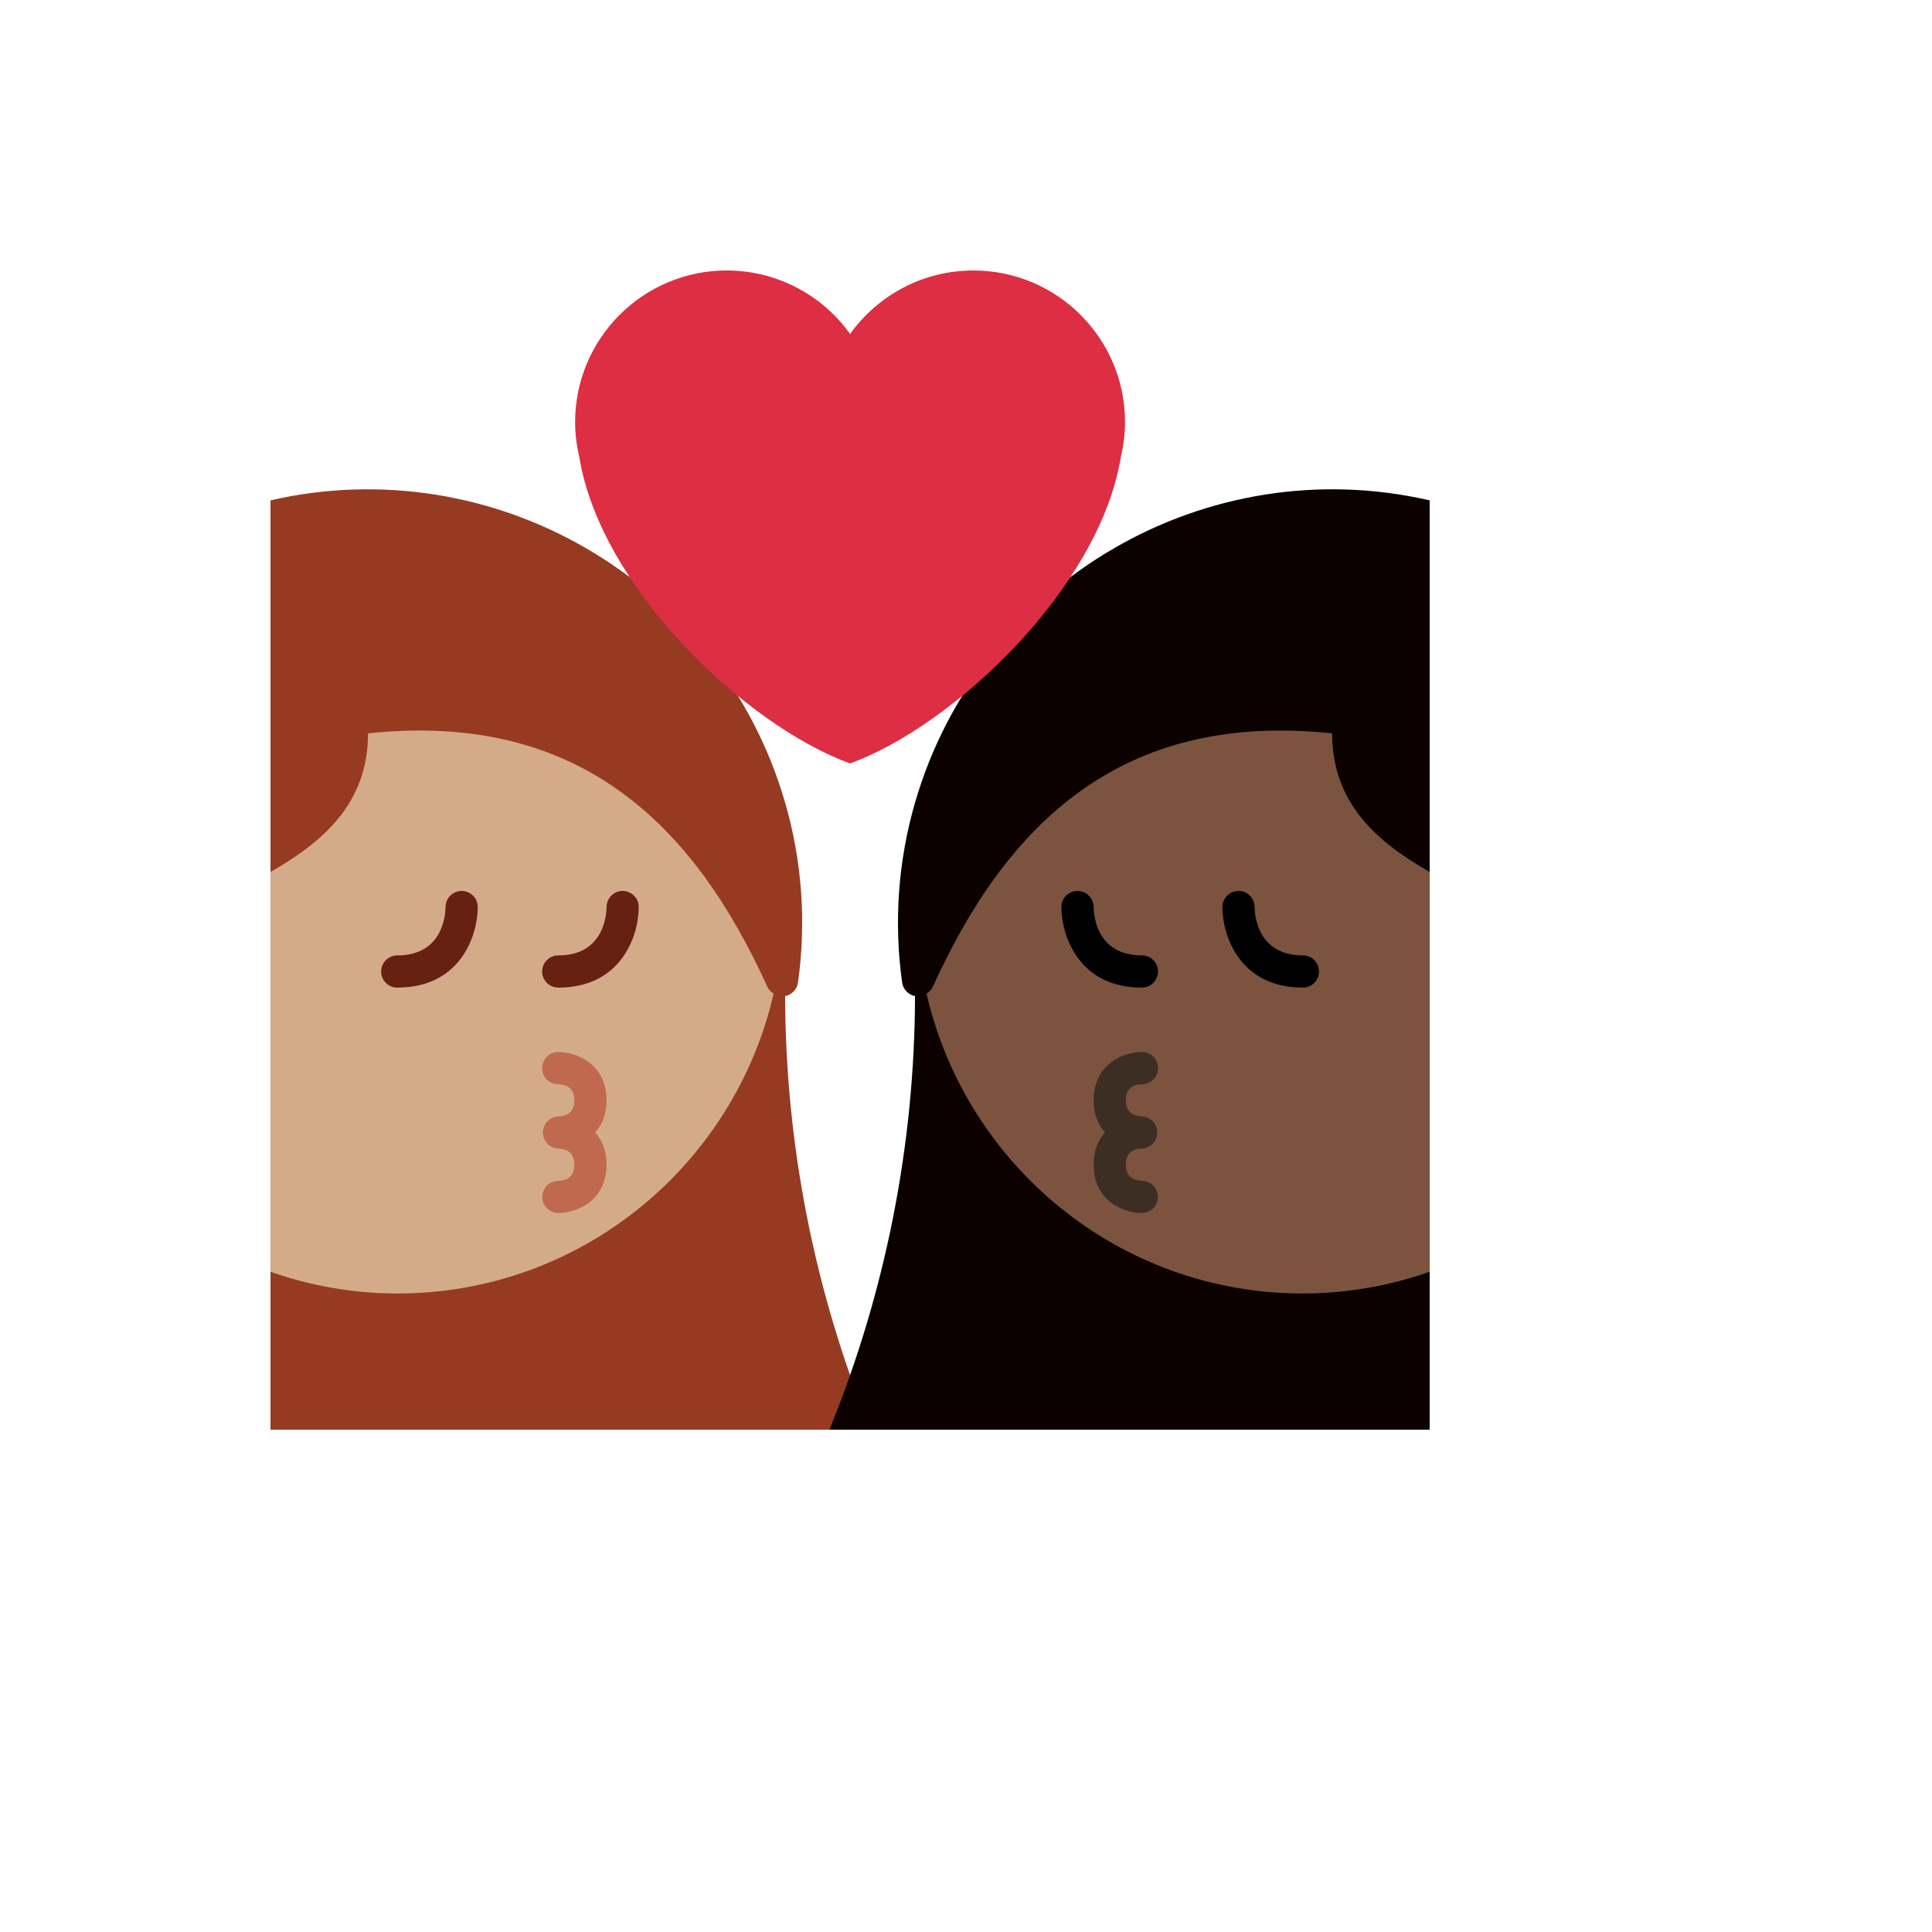
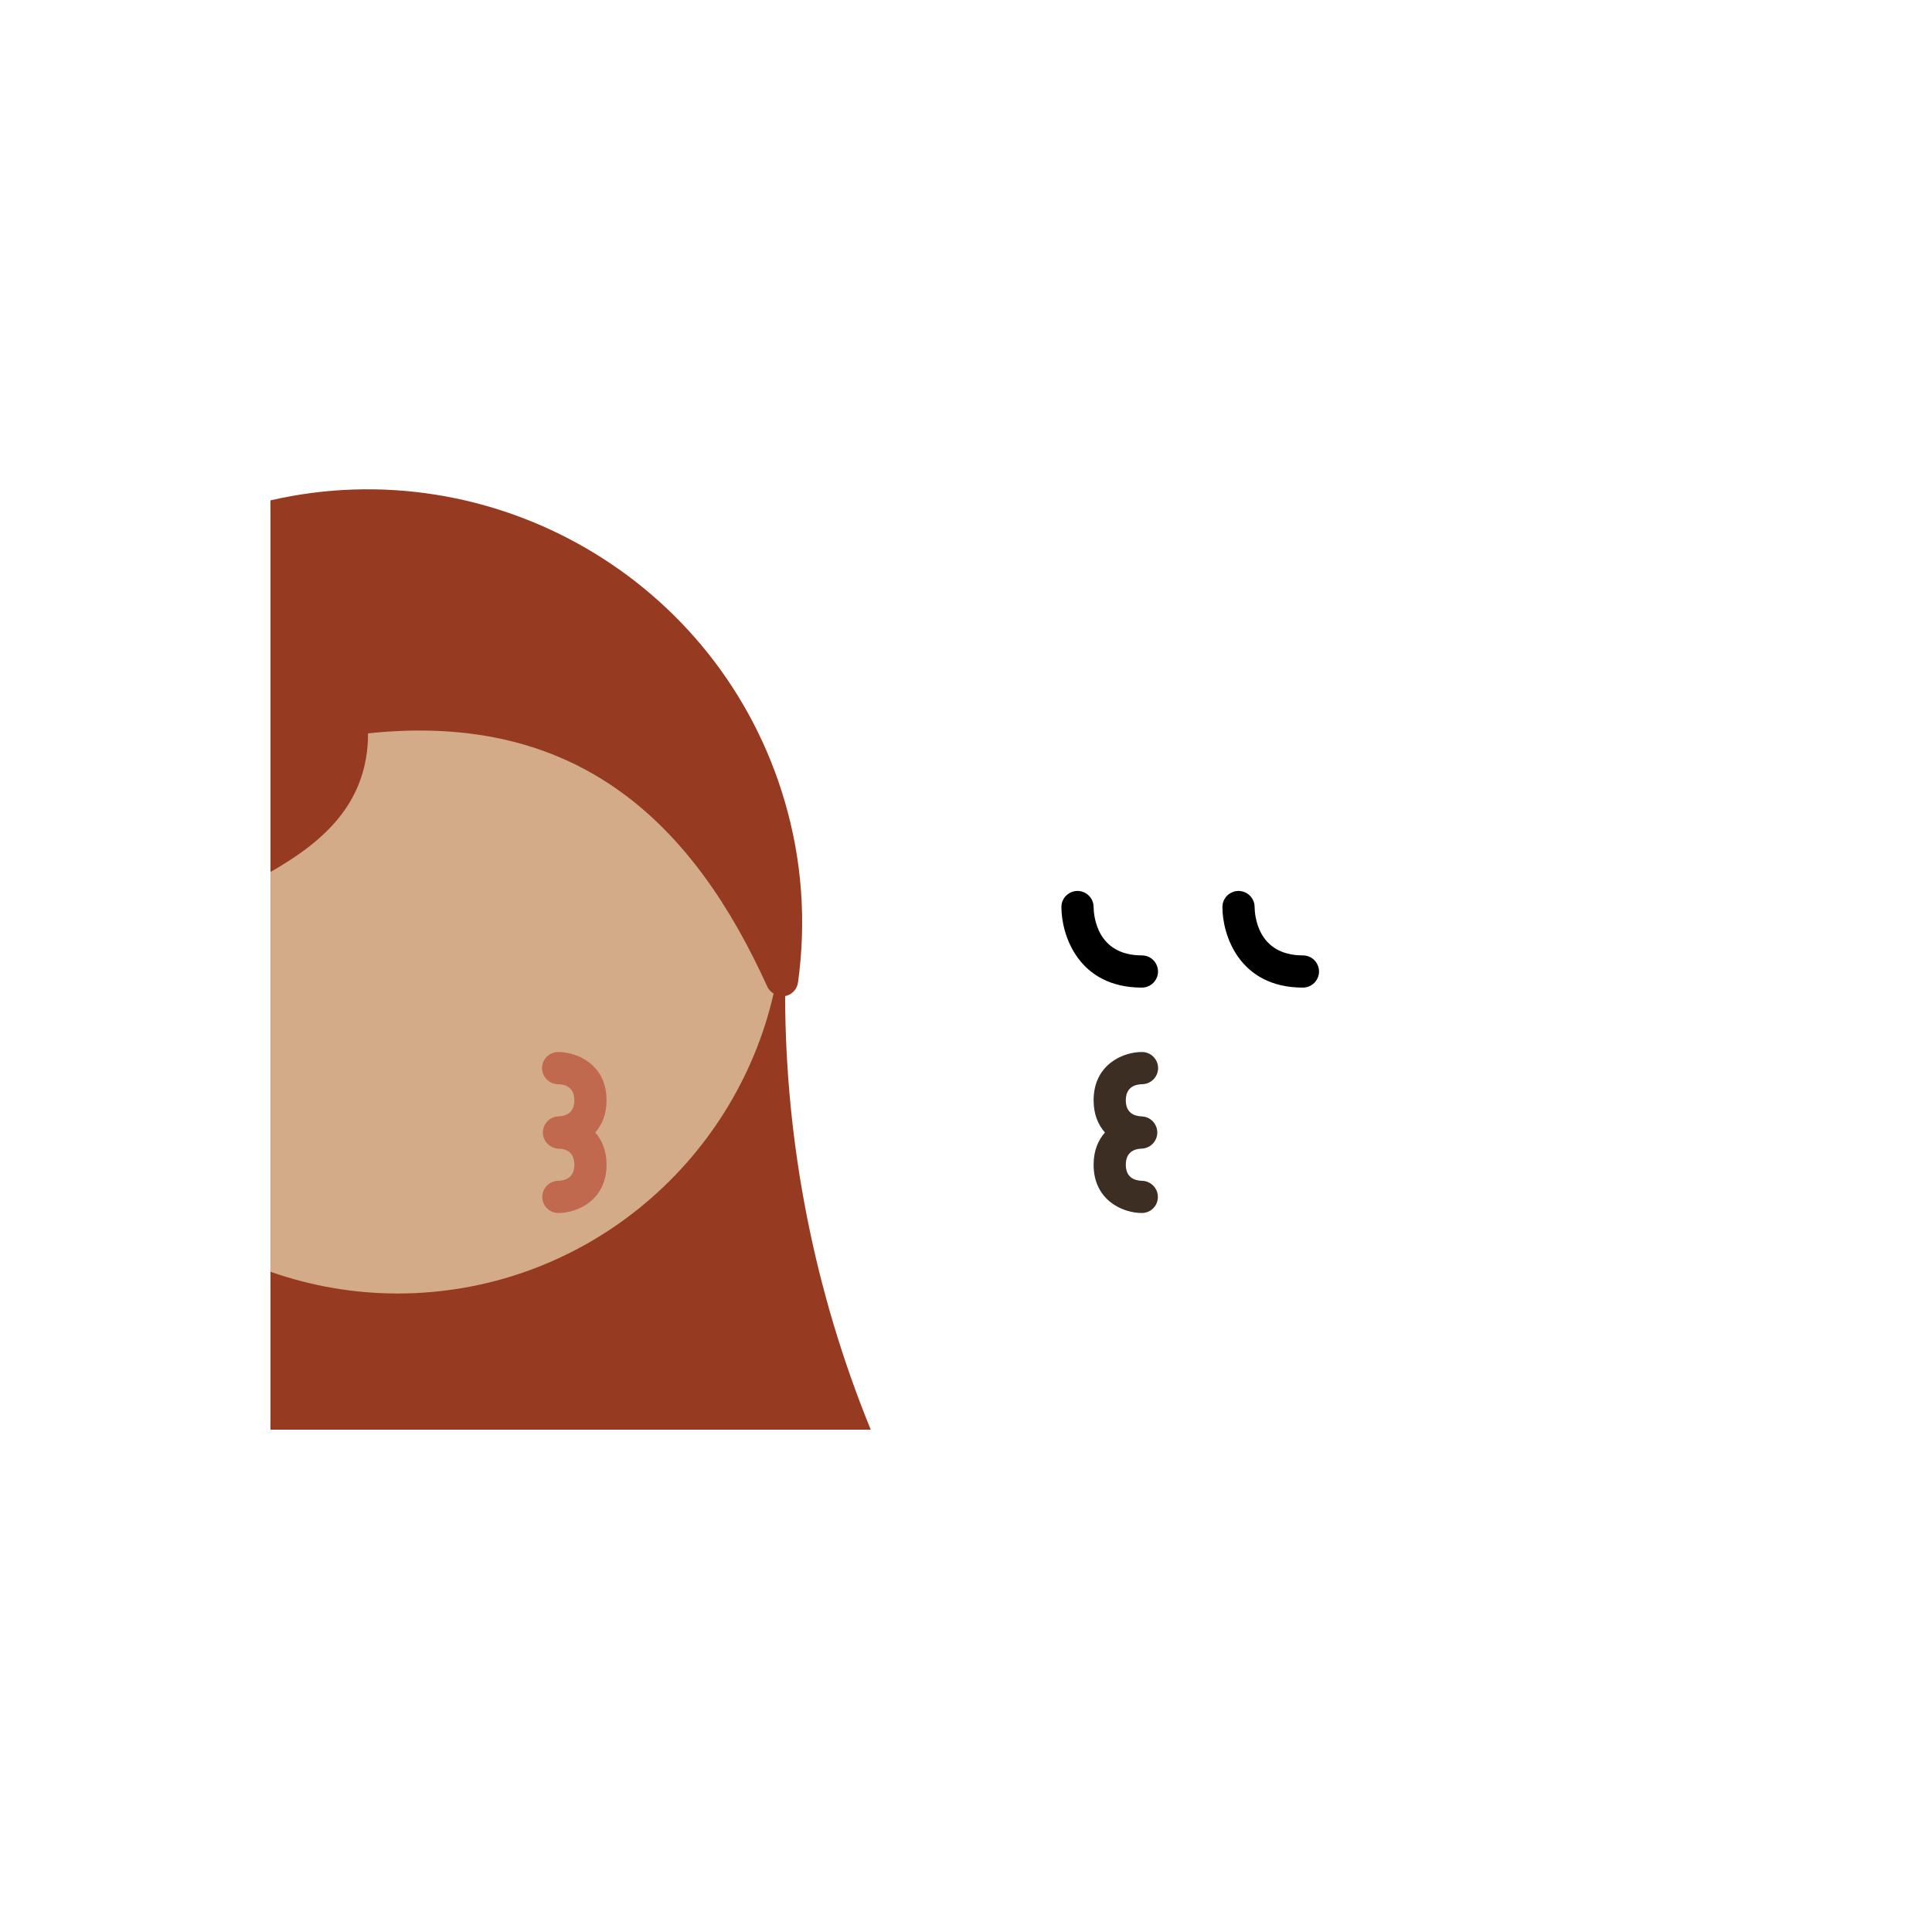
<svg xmlns="http://www.w3.org/2000/svg" version="1.1" width="100%" height="100%" id="svgWorkerArea" viewBox="-25 -25 625 625" style="background: white;">
  <defs id="defsdoc">
    <pattern id="patternBool" x="0" y="0" width="10" height="10" patternUnits="userSpaceOnUse" patternTransform="rotate(35)">
      <circle cx="5" cy="5" r="4" style="stroke: none;fill: #ff000070;" />
    </pattern>
  </defs>
  <g id="fileImp-317665739" class="cosito">
    <path id="pathImp-907972027" fill="#963B22" class="grouped" d="M62.5 136.865C134.49 120.312 207.99 162.604 228.917 234.406 234.458 253.417 235.885 273.073 233.156 292.833 232.871 294.869 231.42 296.547 229.448 297.125 229.448 297.125 228.99 297.229 228.99 297.229 229.108 345.333 238.513 392.962 256.688 437.5 256.688 437.5 62.5 437.5 62.5 437.5 62.5 437.5 62.5 136.865 62.5 136.865 62.5 136.865 62.5 136.865 62.5 136.865" />
    <path id="pathImp-813805436" fill="#D4AB88" class="grouped" d="M94.062 212.24C162.635 204.969 199.583 242.01 223.26 294.271 223.688 295.208 224.438 295.896 225.26 296.427 212.531 351.969 162.906 393.448 103.521 393.448 89.553 393.424 75.689 391.047 62.51 386.417 62.51 386.417 62.51 257.073 62.51 257.073 79.042 247.635 94.062 235.208 94.062 212.24 94.062 212.24 94.062 212.24 94.062 212.24" />
-     <path id="pathImp-172514090" fill="#662113" class="grouped" d="M103.51 294.49C124.115 294.49 129.552 277.448 129.552 268.448 129.565 264.439 125.231 261.92 121.753 263.914 120.138 264.84 119.141 266.556 119.135 268.417 119.104 271.042 118.208 284.073 103.51 284.073 99.501 284.073 96.995 288.414 99 291.885 99.93 293.497 101.65 294.49 103.51 294.49 103.51 294.49 103.51 294.49 103.51 294.49M155.594 294.49C176.188 294.49 181.635 277.448 181.635 268.448 181.648 264.439 177.315 261.92 173.837 263.914 172.222 264.84 171.224 266.556 171.219 268.417 171.188 271.042 170.292 284.073 155.594 284.073 151.584 284.073 149.078 288.414 151.083 291.885 152.013 293.497 153.733 294.49 155.594 294.49 155.594 294.49 155.594 294.49 155.594 294.49" />
    <path id="pathImp-473051014" fill="#C1694F" class="grouped" d="M155.594 367.406C161.865 367.406 171.219 363.25 171.219 351.781 171.219 347.219 169.729 343.812 167.552 341.365 169.729 338.917 171.219 335.51 171.219 330.948 171.219 319.479 161.865 315.323 155.594 315.323 151.584 315.303 149.057 319.63 151.044 323.113 151.967 324.729 153.681 325.73 155.542 325.74 157.948 325.802 160.802 326.76 160.802 330.948 160.802 335.135 157.948 336.094 155.542 336.156 151.531 336.384 149.271 340.87 151.475 344.229 152.37 345.594 153.851 346.46 155.479 346.573 155.479 346.573 155.594 346.573 155.594 346.573 157.938 346.635 160.802 347.594 160.802 351.781 160.802 355.969 157.938 356.927 155.531 356.99 152.676 357.057 150.403 359.404 150.427 362.26 150.444 365.103 152.751 367.401 155.594 367.406 155.594 367.406 155.594 367.406 155.594 367.406" />
-     <path id="pathImp-7547537" fill="#0B0200" class="grouped" d="M437.5 136.865C365.51 120.312 292.01 162.604 271.083 234.406 265.546 253.362 264.1 273.277 266.844 292.833 267.129 294.869 268.58 296.547 270.552 297.125 270.552 297.125 271.01 297.229 271.01 297.229 270.892 345.333 261.486 392.962 243.312 437.5 243.312 437.5 437.5 437.5 437.5 437.5 437.5 437.5 437.5 136.865 437.5 136.865 437.5 136.865 437.5 136.865 437.5 136.865" />
-     <path id="pathImp-425839911" fill="#7C533E" class="grouped" d="M405.938 212.24C337.365 204.969 300.417 242.01 276.74 294.271 276.295 295.167 275.6 295.916 274.74 296.427 287.469 351.969 337.094 393.448 396.479 393.448 410.447 393.424 424.312 391.047 437.49 386.417 437.49 386.417 437.49 257.073 437.49 257.073 420.958 247.635 405.938 235.208 405.938 212.24 405.938 212.24 405.938 212.24 405.938 212.24" />
    <path id="pathImp-65961895" fill="#000" class="grouped" d="M396.49 294.49C375.885 294.49 370.448 277.448 370.448 268.448 370.435 264.439 374.769 261.92 378.247 263.914 379.861 264.84 380.859 266.556 380.865 268.417 380.896 271.042 381.792 284.073 396.49 284.073 400.499 284.073 403.005 288.414 401 291.885 400.07 293.497 398.35 294.49 396.49 294.49 396.49 294.49 396.49 294.49 396.49 294.49M344.406 294.49C323.812 294.49 318.365 277.448 318.365 268.448 318.352 264.439 322.685 261.92 326.163 263.914 327.778 264.84 328.776 266.556 328.781 268.417 328.812 271.042 329.708 284.073 344.406 284.073 348.416 284.073 350.922 288.414 348.917 291.885 347.986 293.497 346.267 294.49 344.406 294.49 344.406 294.49 344.406 294.49 344.406 294.49" />
    <path id="pathImp-476724985" fill="#3D2E24" class="grouped" d="M344.406 367.406C338.135 367.406 328.781 363.25 328.781 351.781 328.781 347.219 330.271 343.812 332.448 341.365 330.271 338.917 328.781 335.51 328.781 330.948 328.781 319.479 338.135 315.323 344.406 315.323 348.416 315.303 350.943 319.63 348.956 323.113 348.033 324.729 346.319 325.73 344.458 325.74 342.062 325.802 339.198 326.76 339.198 330.948 339.198 335.135 342.052 336.094 344.458 336.156 348.469 336.384 350.729 340.87 348.525 344.229 347.63 345.594 346.149 346.46 344.521 346.573 344.521 346.573 344.406 346.573 344.406 346.573 342.062 346.635 339.198 347.594 339.198 351.781 339.198 355.969 342.062 356.927 344.469 356.99 347.324 357.057 349.597 359.404 349.573 362.26 349.556 365.103 347.249 367.401 344.406 367.406 344.406 367.406 344.406 367.406 344.406 367.406" />
-     <path id="pathImp-458386197" fill="#DD2E44" class="grouped" d="M338.948 111.573C338.948 84.471 316.977 62.5 289.875 62.5 273.427 62.5 258.906 70.625 250 83.031 240.802 70.152 225.952 62.505 210.125 62.5 183.023 62.5 161.052 84.471 161.052 111.573 161.052 115.417 161.542 119.146 162.375 122.719 169.188 165.062 216.26 209.729 249.99 221.979 283.719 209.719 330.802 165.052 337.615 122.729 338.458 119.135 338.948 115.417 338.948 111.573 338.948 111.573 338.948 111.573 338.948 111.573" />
  </g>
</svg>